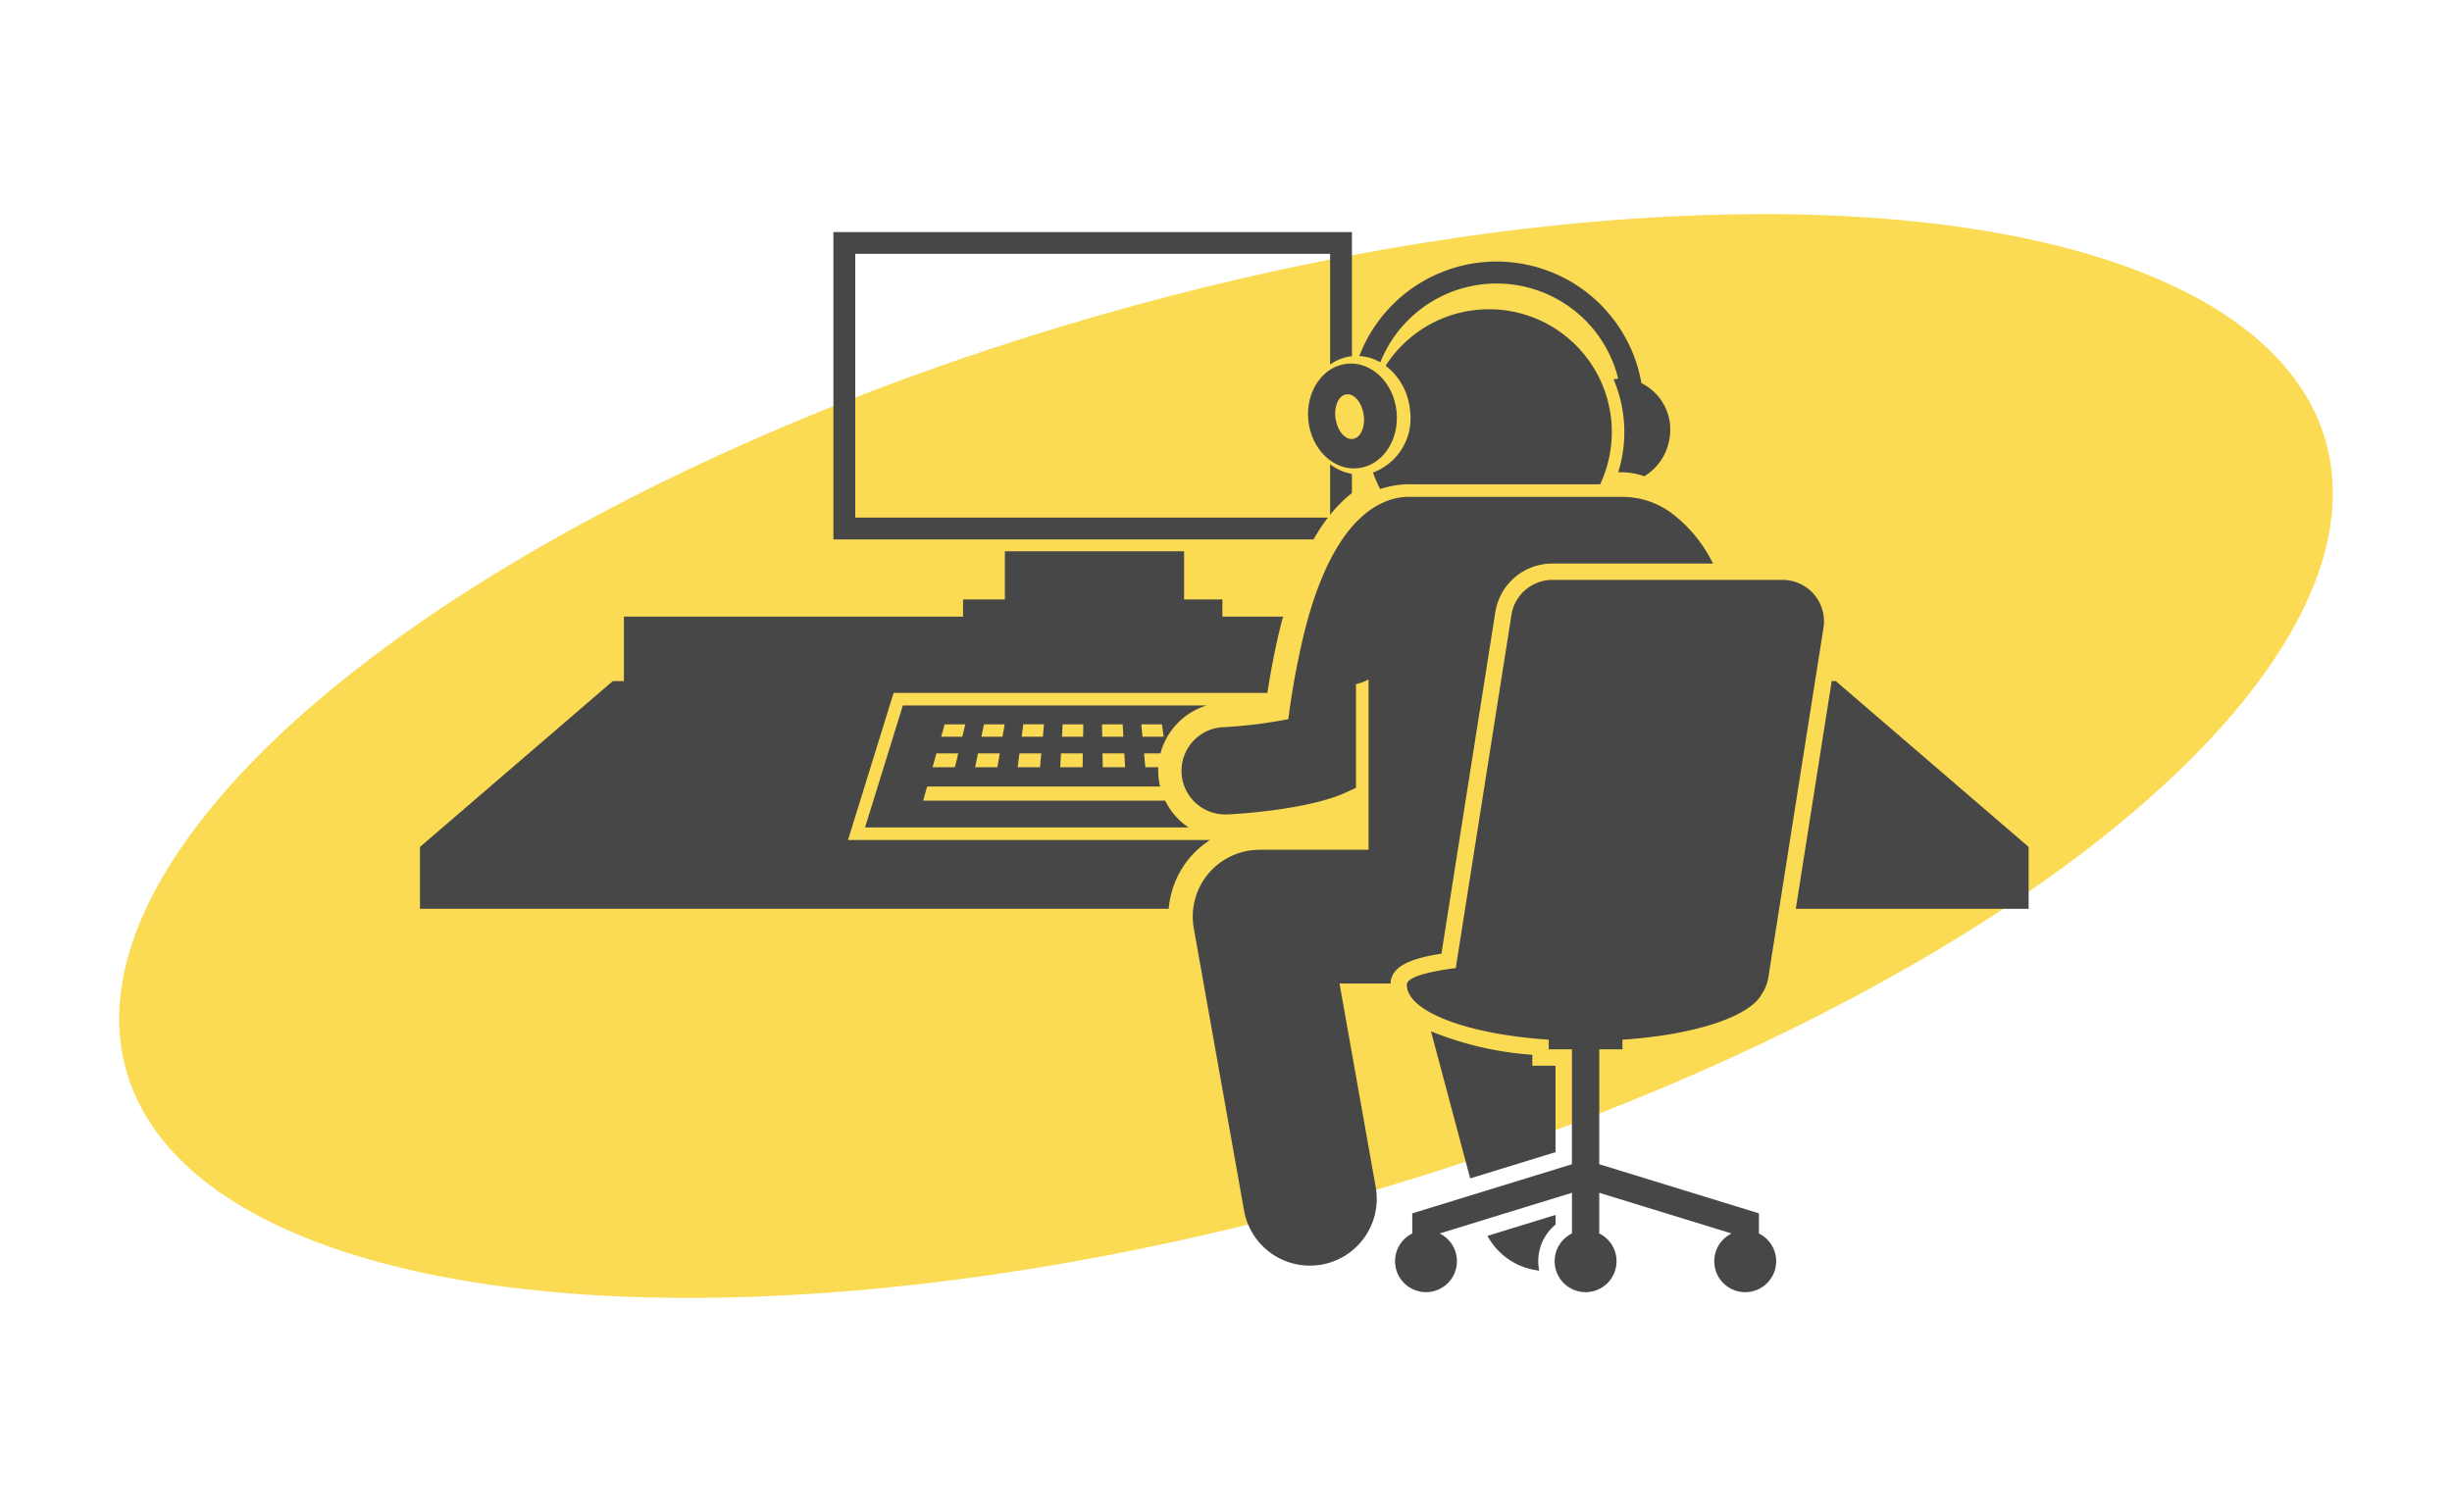
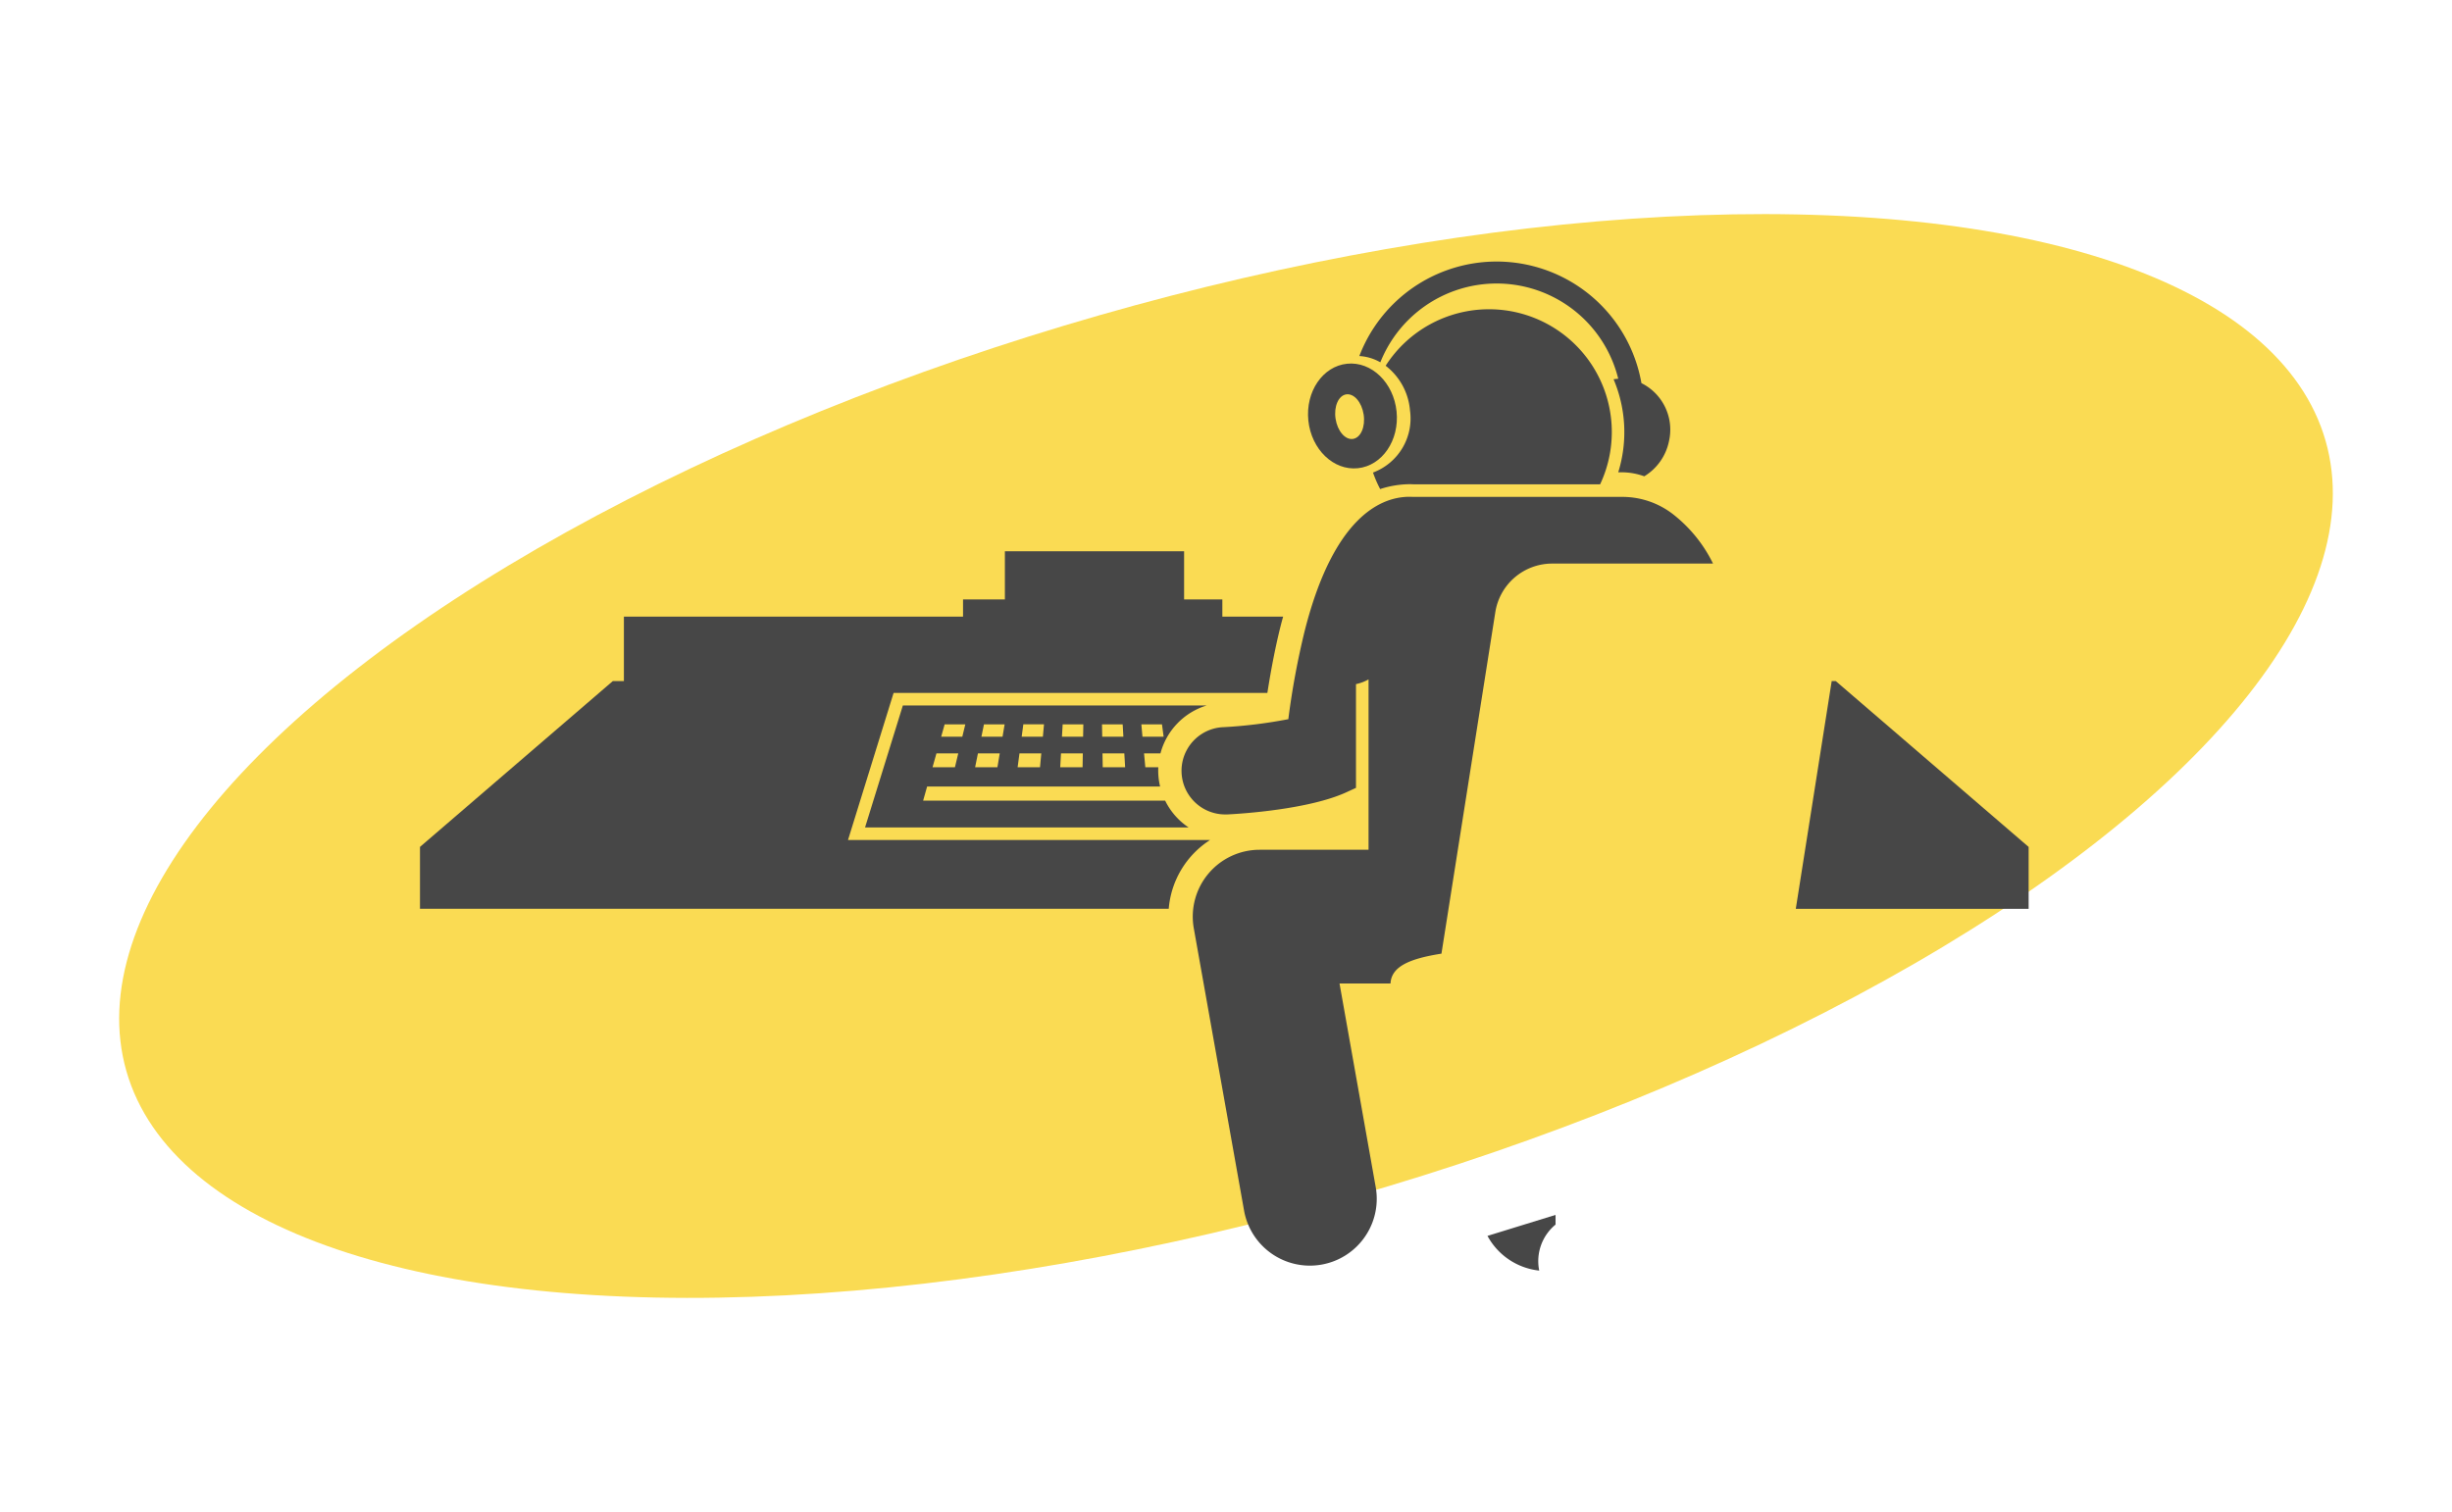
<svg xmlns="http://www.w3.org/2000/svg" width="221.859" height="136.842" viewBox="0 0 221.859 136.842">
  <g id="Group_74" data-name="Group 74" transform="translate(-849 -2916)">
    <ellipse id="Ellipse_35" data-name="Ellipse 35" cx="103.5" cy="41.5" rx="103.5" ry="41.5" transform="translate(849 2973.057) rotate(-16)" fill="#fadb53" />
    <g id="Group_39" data-name="Group 39" transform="translate(887 2937)">
-       <path id="Path_20" data-name="Path 20" d="M77.72,25.846V1.975h42.966V11.994a4.193,4.193,0,0,1,1.975-.758V0H75.744V27.821h43.441a17.447,17.447,0,0,1,1.3-1.975Z" transform="translate(-38.337)" fill="#474747" />
-       <path id="Path_21" data-name="Path 21" d="M168.72,45.161V43.429a4.491,4.491,0,0,1-1.975-.872v4.581A12.138,12.138,0,0,1,168.72,45.161Z" transform="translate(-84.396 -21.54)" fill="#474747" />
      <path id="Path_22" data-name="Path 22" d="M71.48,84.635H38.727l4.126-13.311H76.672c.354-2.264.763-4.338,1.227-6.17v0c.064-.251.13-.492.2-.735h-5.5V62.862H69.138V58.5H52.923v4.362H49.136v1.553H18.451v5.833h-1L0,85.258H0v5.6H67.748a8.174,8.174,0,0,1,3.733-6.22Z" transform="translate(0 -29.609)" fill="#474747" />
      <path id="Path_23" data-name="Path 23" d="M252.065,102.9h21.067V97.3h0l-17.451-15.01h-.367Z" transform="translate(-127.58 -41.649)" fill="#474747" />
      <path id="Path_24" data-name="Path 24" d="M108.695,95.38h-21.9l.361-1.279h21.082a6.083,6.083,0,0,1-.164-1.748H106.9l-.116-1.252h1.486a6.193,6.193,0,0,1,4.175-4.335H84.961L81.539,97.806H110.82a6.184,6.184,0,0,1-2.125-2.426Zm-.288-6.908.149,1.122h-1.915l-.1-1.122Zm-3.334,3.882h-2.027l-.022-1.252H105Zm-.222-3.882.064,1.122H103l-.02-1.122Zm-5.43,0h1.87l-.02,1.122H99.356ZM99.27,91.1h1.974l-.022,1.252H99.2Zm-3.409-2.63h1.87l-.1,1.122H95.712Zm-.348,2.63h1.974l-.116,1.252H95.346ZM92.3,88.472h1.87l-.189,1.122H92.068Zm-.546,2.63h1.974l-.21,1.252H91.5Zm-3.011-2.63h1.87l-.273,1.122H88.427ZM88,91.1h1.974l-.3,1.252H87.647Z" transform="translate(-41.27 -43.916)" fill="#474747" />
      <path id="Path_25" data-name="Path 25" d="M201.736,181v-.876l-6.16,1.9a6.056,6.056,0,0,0,4.682,3.14A4.28,4.28,0,0,1,201.736,181Z" transform="translate(-98.988 -91.17)" fill="#474747" />
-       <path id="Path_26" data-name="Path 26" d="M196.5,157.41v-7.821h-2.1V148.6a29.774,29.774,0,0,1-9.168-2.127l3.546,13.313Z" transform="translate(-93.755 -74.136)" fill="#474747" />
      <path id="Path_27" data-name="Path 27" d="M177.944,23.272a5.227,5.227,0,0,1-3.342,5.666,11.028,11.028,0,0,0,.648,1.495,8.819,8.819,0,0,1,2.645-.441q.188,0,.362.01h16.895a11.111,11.111,0,0,0-19.406-10.73,5.681,5.681,0,0,1,2.2,4Z" transform="translate(-88.372 -7.17)" fill="#474747" />
      <path id="Path_28" data-name="Path 28" d="M153.933,92.562h4.614c.079-1.571,1.8-2.255,4.609-2.7l4.87-30.884a5.209,5.209,0,0,1,5.171-4.419h14.531a12.808,12.808,0,0,0-3.512-4.382,7.479,7.479,0,0,0-4.82-1.652H160.583c-2.292-.14-7,1.059-9.8,12.122a71.652,71.652,0,0,0-1.482,7.994,43.024,43.024,0,0,1-5.812.721,3.951,3.951,0,0,0,.2,7.9c.069,0,.138,0,.208-.005,1.184-.062,7.262-.447,10.656-2l.87-.4V65.469a4.011,4.011,0,0,0,1.136-.428v15.42h-9.855a6.05,6.05,0,0,0-5.956,7.11l4.558,25.6a6.05,6.05,0,0,0,11.912-2.121Z" transform="translate(-70.732 -24.553)" fill="#474747" />
-       <path id="Path_29" data-name="Path 29" d="M199.21,105.364c6.452-.425,11.487-2.06,12.6-4.115a3.738,3.738,0,0,0,.605-1.527l4.988-31.634A3.752,3.752,0,0,0,213.7,63.75H192.878a3.753,3.753,0,0,0-3.707,3.168l-4.988,31.634c-.017.11-.026.219-.033.328-2.692.349-4.448.851-4.448,1.505,0,2.45,5.508,4.495,12.84,4.978v.874h2.1v10.4L180.2,121.08V122.9a2.8,2.8,0,1,0,2.475,0l11.97-3.683V122.9a2.8,2.8,0,1,0,2.469,0v-3.68l11.971,3.683a2.8,2.8,0,1,0,2.475,0V121.08l-14.445-4.445v-10.4h2.1Z" transform="translate(-90.413 -32.267)" fill="#474747" />
      <path id="Path_30" data-name="Path 30" d="M174,14.542a11.331,11.331,0,0,1,21.526,1.488q-.213.013-.422.047a12.254,12.254,0,0,1,.421,8.419h.313a6,6,0,0,1,2.043.363,4.849,4.849,0,0,0,2.231-3.157,4.7,4.7,0,0,0-2.488-5.275A13.3,13.3,0,0,0,172.1,13.974a4.309,4.309,0,0,1,1.9.568Z" transform="translate(-87.106 -2.751)" fill="#474747" />
      <path id="Path_31" data-name="Path 31" d="M162.728,29.256C163,31.867,165,33.8,167.206,33.573s3.774-2.528,3.505-5.139-2.273-4.545-4.478-4.318S162.459,26.644,162.728,29.256Zm3.426-2.366c.7-.107,1.408.708,1.578,1.822s-.261,2.1-.962,2.209-1.408-.708-1.578-1.822S165.453,27,166.154,26.889Z" transform="translate(-82.348 -12.197)" fill="#474747" />
    </g>
  </g>
</svg>